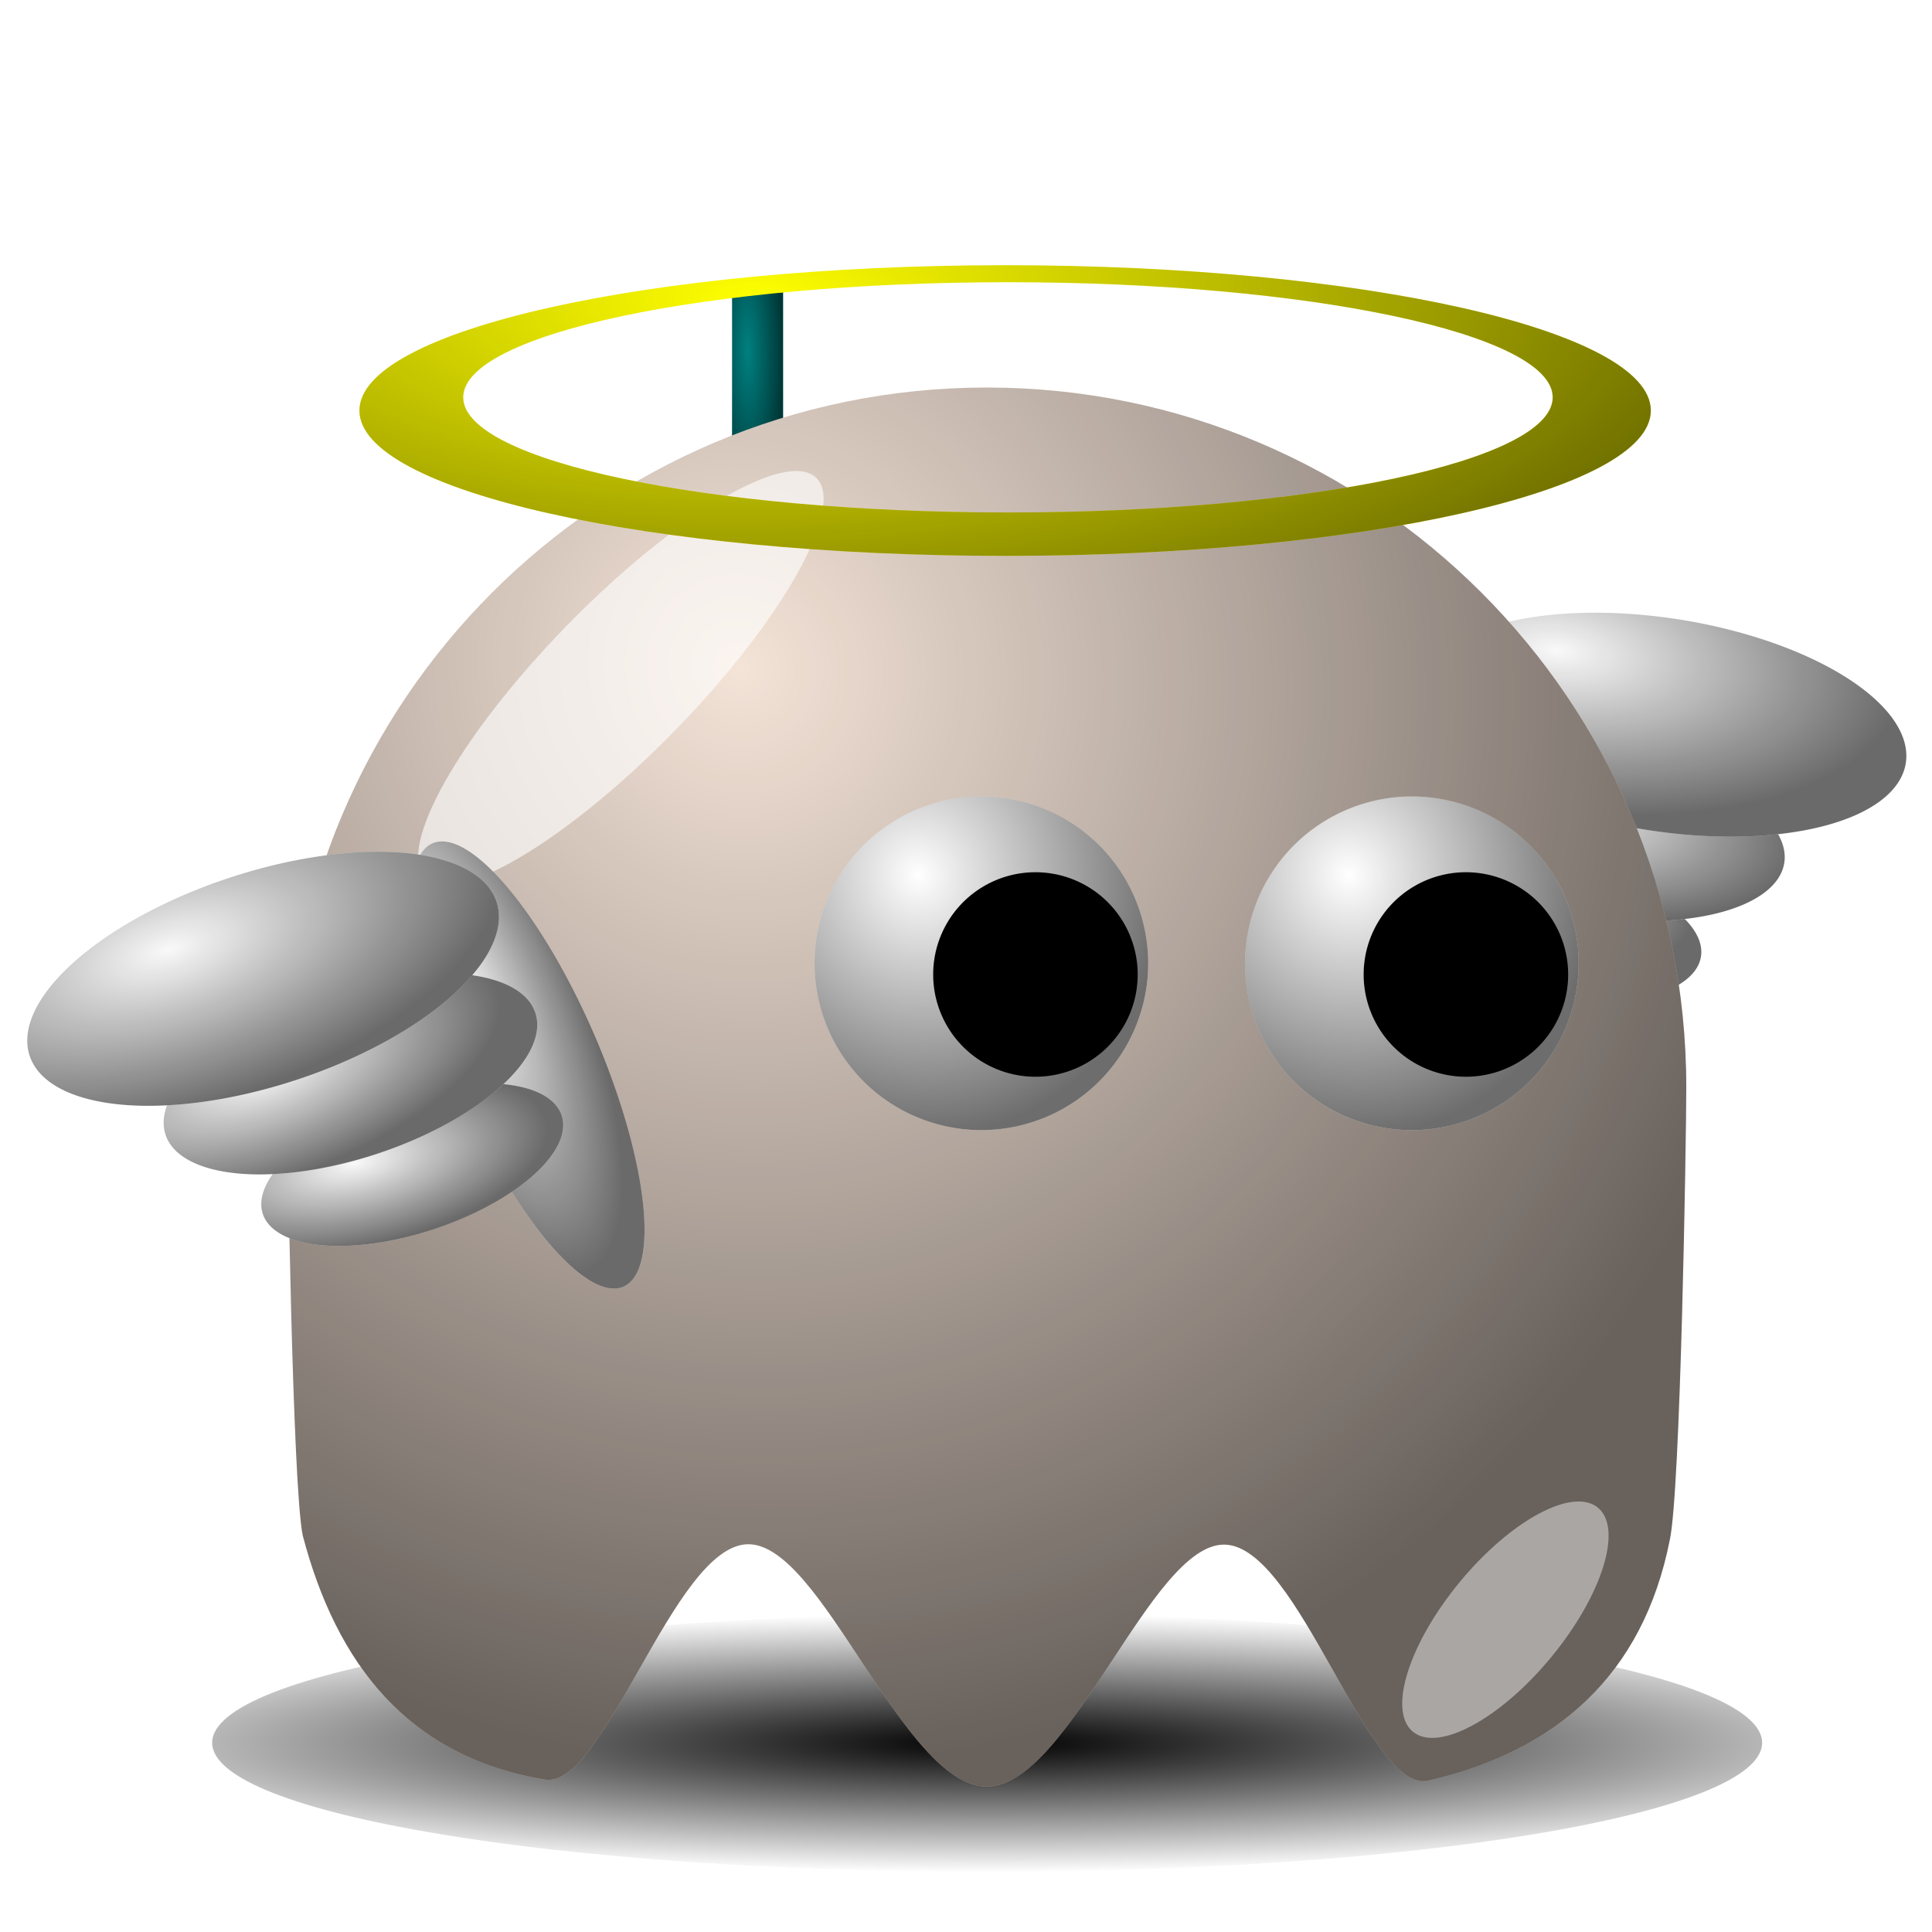
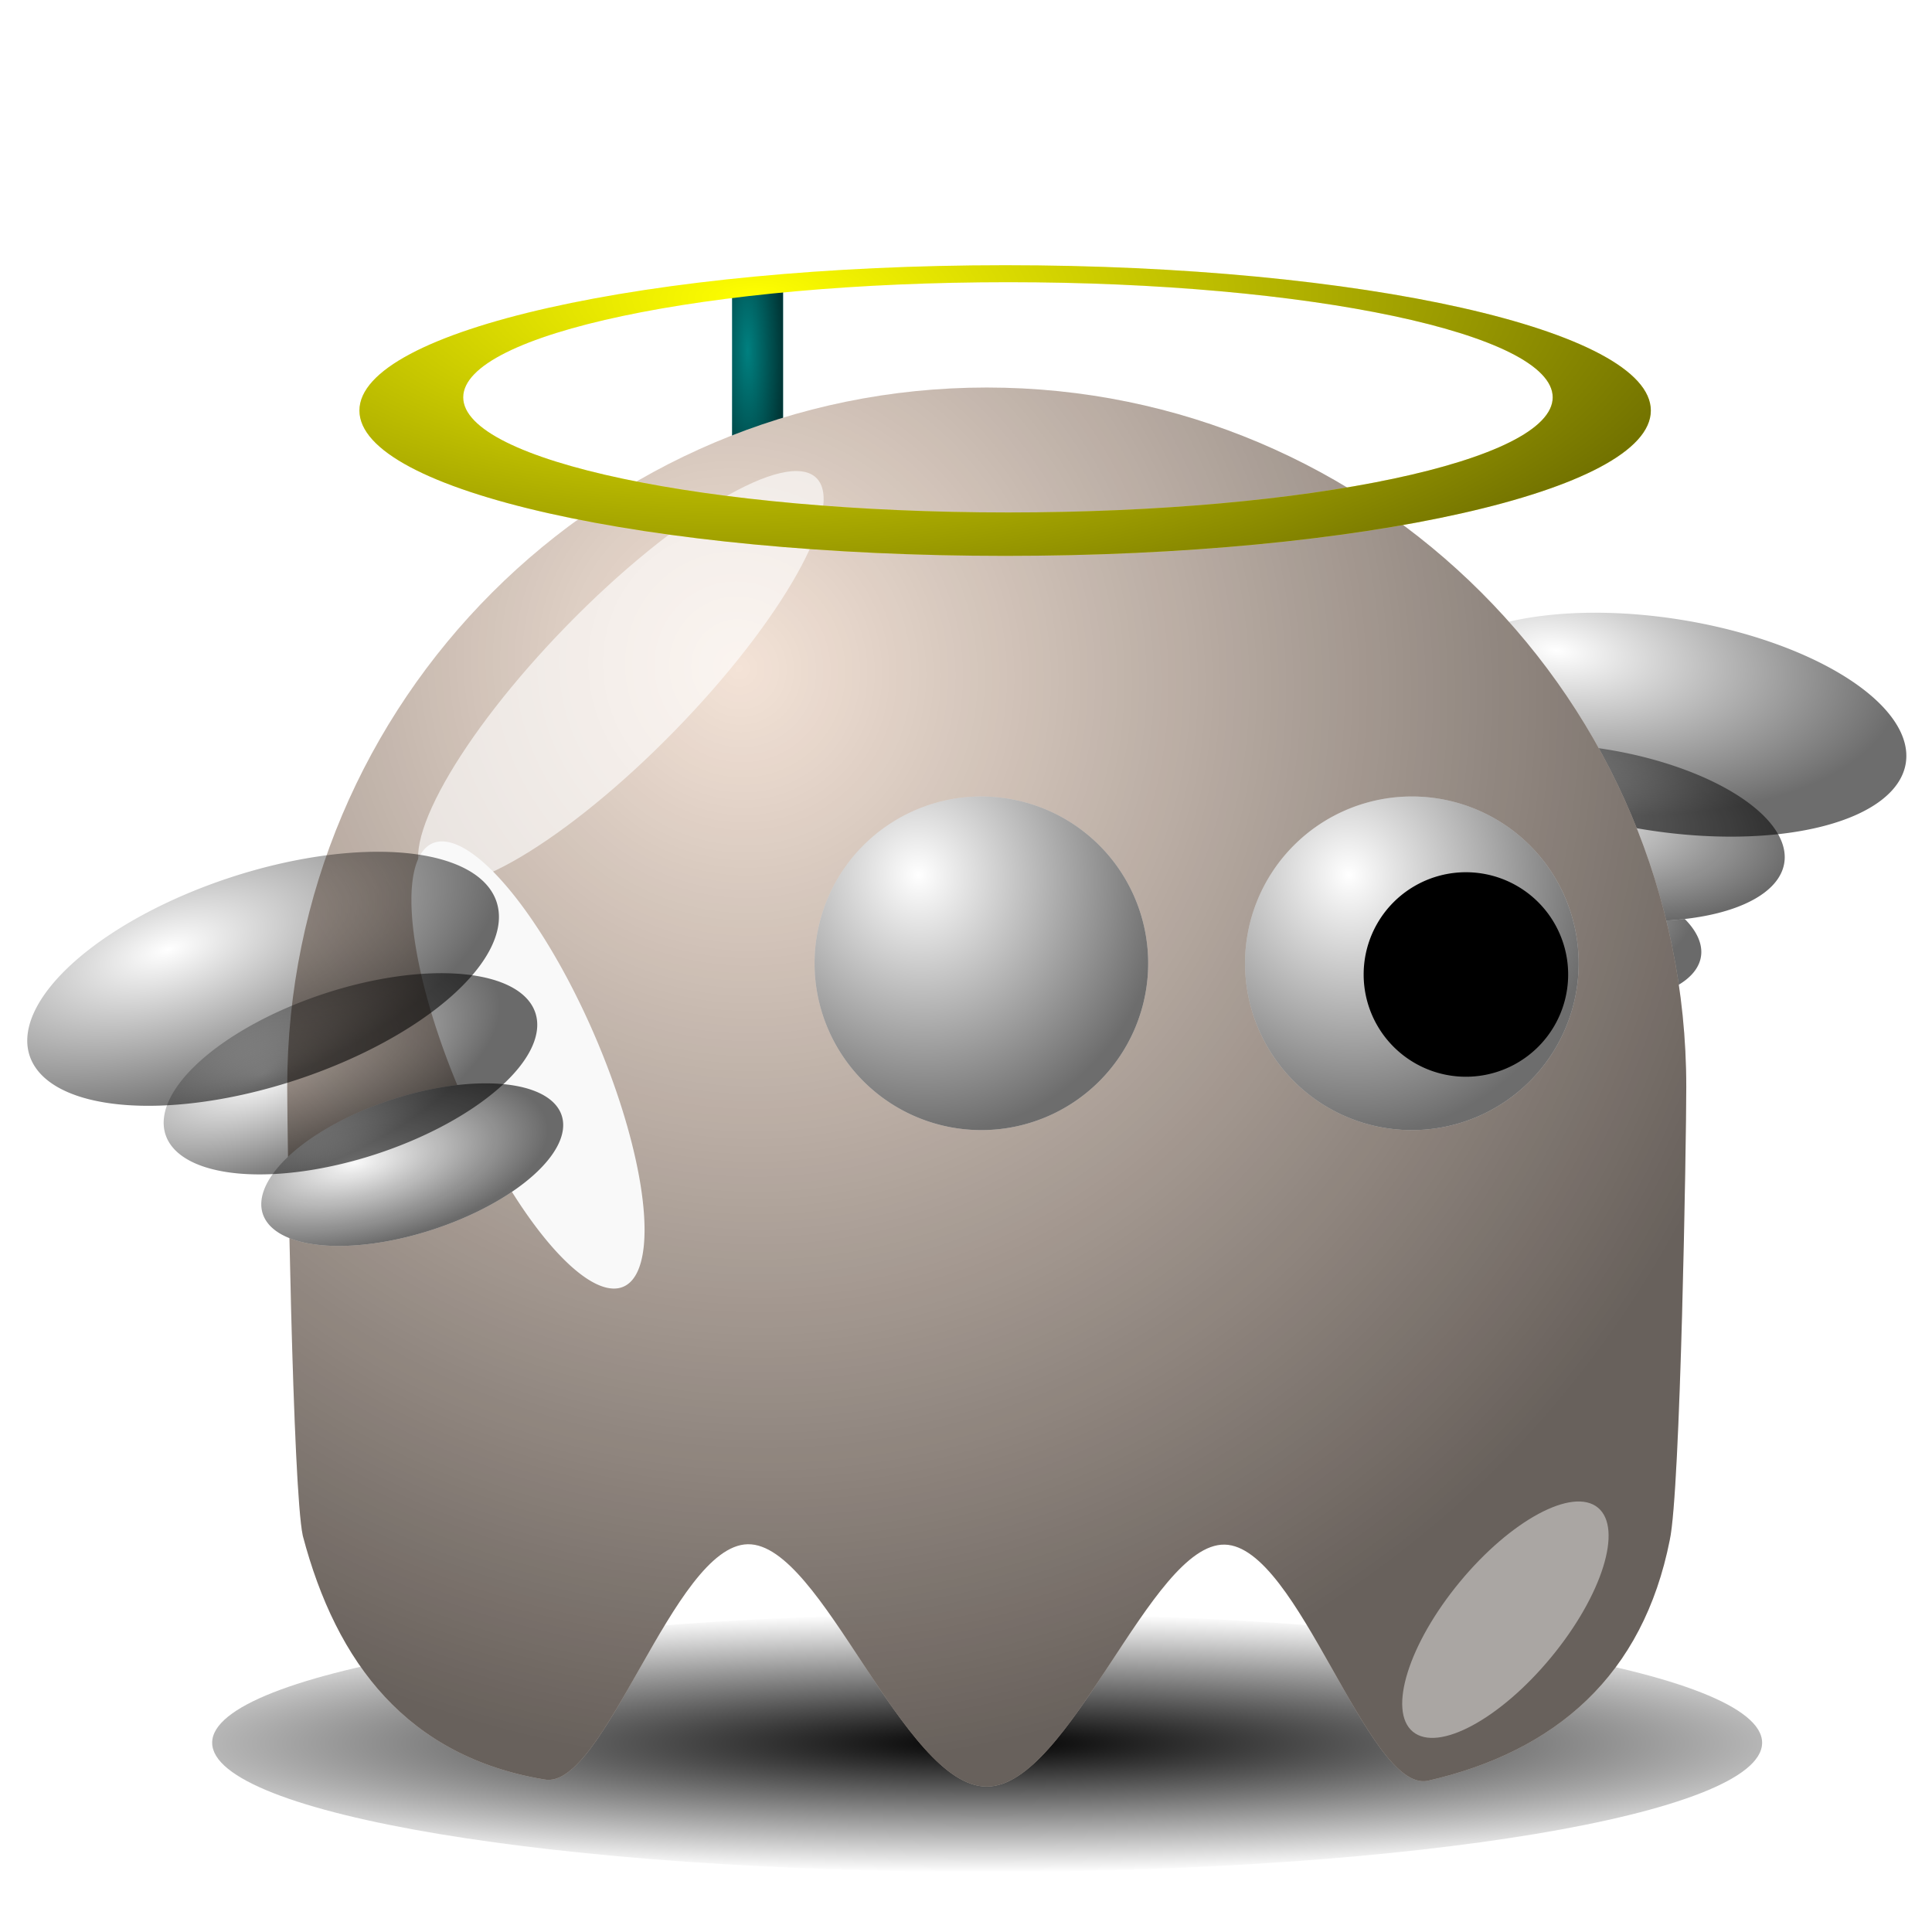
<svg xmlns="http://www.w3.org/2000/svg" xmlns:ns1="http://sodipodi.sourceforge.net/DTD/sodipodi-0.dtd" xmlns:ns2="http://www.inkscape.org/namespaces/inkscape" xmlns:xlink="http://www.w3.org/1999/xlink" width="128" height="128" id="svg2" ns1:version="0.32" ns2:version="0.45+devel" ns1:docname="angel.svg" ns2:output_extension="org.inkscape.output.svg.inkscape" version="1.0" ns2:export-filename="/home/nicu/Desktop/pacman/pacman.png" ns2:export-xdpi="90" ns2:export-ydpi="90">
  <defs id="defs4">
    <ns2:perspective ns1:type="inkscape:persp3d" ns2:vp_x="-50 : 600 : 1" ns2:vp_y="0 : 1000 : 0" ns2:vp_z="700 : 600 : 1" ns2:persp3d-origin="300 : 400 : 1" id="perspective2505" />
    <linearGradient id="linearGradient4072">
      <stop style="stop-color:#000000;stop-opacity:1;" offset="0" id="stop4074" />
      <stop style="stop-color:#000000;stop-opacity:0;" offset="1" id="stop4076" />
    </linearGradient>
    <linearGradient id="linearGradient2315">
      <stop style="stop-color:#000000;stop-opacity:0;" offset="0" id="stop2317" />
      <stop style="stop-color:#000000;stop-opacity:0.572;" offset="1" id="stop2319" />
    </linearGradient>
    <filter ns2:collect="always" id="filter3730" x="-0.348" width="1.696" y="-0.341" height="1.682">
      <feGaussianBlur ns2:collect="always" stdDeviation="5.465" id="feGaussianBlur3732" />
    </filter>
    <filter ns2:collect="always" id="filter4065" x="-0.52" width="2.04" y="-0.453" height="1.907">
      <feGaussianBlur ns2:collect="always" stdDeviation="4.151" id="feGaussianBlur4067" />
    </filter>
    <filter ns2:collect="always" id="filter4112" x="-0.07" width="1.14" y="-0.34" height="1.68">
      <feGaussianBlur ns2:collect="always" stdDeviation="3.968" id="feGaussianBlur4114" />
    </filter>
    <radialGradient ns2:collect="always" xlink:href="#linearGradient4072" id="radialGradient2628" gradientUnits="userSpaceOnUse" gradientTransform="matrix(1.403,1.6438735e-6,-1.4520791e-7,0.206,-89.845,403.113)" cx="210.889" cy="506.352" fx="210.889" fy="506.352" r="68" />
    <radialGradient ns2:collect="always" xlink:href="#linearGradient2315" id="radialGradient2630" gradientUnits="userSpaceOnUse" gradientTransform="matrix(0.716,1.413,-1.354,0.686,735.836,-155.772)" cx="216.993" cy="497.959" fx="216.993" fy="497.959" r="65" />
    <radialGradient ns2:collect="always" xlink:href="#linearGradient2315" id="radialGradient2632" gradientUnits="userSpaceOnUse" gradientTransform="matrix(0.387,1.516,-1.423,0.363,726.515,-93.107)" cx="233.5" cy="409.862" fx="233.5" fy="409.862" r="15.5" />
    <radialGradient ns2:collect="always" xlink:href="#linearGradient2315" id="radialGradient2634" gradientUnits="userSpaceOnUse" gradientTransform="matrix(0.387,1.516,-1.423,0.363,726.515,-93.107)" cx="233.5" cy="409.862" fx="233.5" fy="409.862" r="15.5" />
    <radialGradient ns2:collect="always" xlink:href="#linearGradient2315" id="radialGradient3228" cx="186.828" cy="380.027" fx="186.828" fy="380.027" r="2.367" gradientTransform="matrix(1.378,-1.7187115e-2,7.4073583e-2,5.94,-98.818,-1876.219)" gradientUnits="userSpaceOnUse" />
    <radialGradient ns2:collect="always" xlink:href="#linearGradient2315" id="radialGradient3236" cx="442.891" cy="-12.793" fx="442.891" fy="-12.793" r="42.766" gradientTransform="matrix(1.564,-2.4614243e-2,9.1990522e-3,0.585,-249.704,31.41)" gradientUnits="userSpaceOnUse" />
    <radialGradient ns2:collect="always" xlink:href="#linearGradient2315" id="radialGradient3275" cx="415.034" cy="60.533" fx="415.034" fy="60.533" r="5.062" gradientTransform="matrix(1.212,0.133,-0.316,2.869,-68.891,-166.14)" gradientUnits="userSpaceOnUse" />
    <radialGradient ns2:collect="always" xlink:href="#linearGradient2315" id="radialGradient3277" cx="414.808" cy="60.831" fx="414.808" fy="60.831" r="5.062" gradientTransform="matrix(1.266,-3.0432377e-2,7.0806292e-2,2.946,-114.668,-102.93)" gradientUnits="userSpaceOnUse" />
    <radialGradient ns2:collect="always" xlink:href="#linearGradient2315" id="radialGradient3279" cx="413.841" cy="60.363" fx="413.841" fy="60.363" r="5.062" gradientTransform="matrix(1.504,3.9239527e-2,-8.4540234e-2,3.241,-203.609,-149.321)" gradientUnits="userSpaceOnUse" />
    <radialGradient ns2:collect="always" xlink:href="#linearGradient2315" id="radialGradient3283" cx="432.201" cy="61.364" fx="432.201" fy="61.364" r="3" gradientTransform="matrix(1.461,0.488,-0.143,5.25,-190.445,-474.973)" gradientUnits="userSpaceOnUse" />
    <radialGradient ns2:collect="always" xlink:href="#linearGradient2315" id="radialGradient3313" gradientUnits="userSpaceOnUse" gradientTransform="matrix(1.461,0.488,-0.143,5.25,-190.445,-474.973)" cx="432.672" cy="60.772" fx="432.672" fy="60.772" r="3" />
    <radialGradient ns2:collect="always" xlink:href="#linearGradient2315" id="radialGradient3315" gradientUnits="userSpaceOnUse" gradientTransform="matrix(1.212,0.133,-0.316,2.869,-68.891,-166.14)" cx="414.424" cy="57.798" fx="414.424" fy="57.798" r="5.062" />
    <radialGradient ns2:collect="always" xlink:href="#linearGradient2315" id="radialGradient3317" gradientUnits="userSpaceOnUse" gradientTransform="matrix(1.266,-3.0432377e-2,7.0806292e-2,2.946,-114.668,-102.93)" cx="415.379" cy="58.218" fx="415.379" fy="58.218" r="5.062" />
    <radialGradient ns2:collect="always" xlink:href="#linearGradient2315" id="radialGradient3319" gradientUnits="userSpaceOnUse" gradientTransform="matrix(1.504,3.9239527e-2,-8.4540234e-2,3.241,-203.609,-149.321)" cx="413.709" cy="57.452" fx="413.709" fy="57.452" r="5.062" />
  </defs>
  <ns1:namedview id="base" pagecolor="#ffffff" bordercolor="#666666" borderopacity="1.0" gridtolerance="10000" guidetolerance="10" objecttolerance="10" ns2:pageopacity="0.0" ns2:pageshadow="2" ns2:zoom="0.721875" ns2:cx="68.294372" ns2:cy="-123.46857" ns2:document-units="px" ns2:current-layer="layer1" showgrid="false" ns2:window-width="937" ns2:window-height="717" ns2:window-x="674" ns2:window-y="205" showguides="true" ns2:guide-bbox="true" height="640px" width="128px">
    <ns2:grid type="xygrid" id="grid3194" originx="0px" originy="0px" spacingx="0px" spacingy="0px" />
  </ns1:namedview>
  <g ns2:label="Layer 1" ns2:groupmode="layer" id="layer1" transform="translate(-233.42,-11.735)">
    <g transform="matrix(0.713,0,0,0.713,149.778,-234.501)" id="g2600">
      <g id="g3295" transform="matrix(-0.987,0.16,0.16,0.987,329.235,-38.232)">
        <path ns1:type="arc" style="opacity:1;fill:#f9f9f9;fill-opacity:1;stroke:none;stroke-width:4;stroke-linecap:round;stroke-miterlimit:4;stroke-dasharray:none;stroke-opacity:1" id="path3297" ns1:cx="433.5" ns1:cy="62.375" ns1:rx="3" ns1:ry="12.625" d="M 436.5,62.375 A 3,12.625 0 1 1 430.5,62.375 A 3,12.625 0 1 1 436.5,62.375 z" transform="matrix(2.322,-0.297,0.657,1.644,-894.129,470.194)" />
        <path transform="matrix(2.322,-0.297,0.657,1.644,-894.129,470.194)" d="M 436.5,62.375 A 3,12.625 0 1 1 430.5,62.375 A 3,12.625 0 1 1 436.5,62.375 z" ns1:ry="12.625" ns1:rx="3" ns1:cy="62.375" ns1:cx="433.5" id="path3299" style="opacity:1;fill:url(#radialGradient3313);fill-opacity:1;stroke:none;stroke-width:4;stroke-linecap:round;stroke-miterlimit:4;stroke-dasharray:none;stroke-opacity:1" ns1:type="arc" />
        <path ns1:type="arc" style="opacity:1;fill:#f9f9f9;fill-opacity:1;stroke:none;stroke-width:4;stroke-linecap:round;stroke-miterlimit:4;stroke-dasharray:none;stroke-opacity:1" id="path3301" ns1:cx="416.4375" ns1:cy="58.6875" ns1:rx="5.0625" ns1:ry="11.6875" d="M 421.5,58.688 A 5.062,11.688 0 1 1 411.375,58.688 A 5.062,11.688 0 1 1 421.5,58.688 z" transform="matrix(0.391,1.188,-1.188,0.391,49.578,-64.426)" />
        <path transform="matrix(0.391,1.188,-1.188,0.391,49.578,-64.426)" d="M 421.5,58.688 A 5.062,11.688 0 1 1 411.375,58.688 A 5.062,11.688 0 1 1 421.5,58.688 z" ns1:ry="11.6875" ns1:rx="5.0625" ns1:cy="58.6875" ns1:cx="416.4375" id="path3303" style="opacity:1;fill:url(#radialGradient3315);fill-opacity:1;stroke:none;stroke-width:4;stroke-linecap:round;stroke-miterlimit:4;stroke-dasharray:none;stroke-opacity:1" ns1:type="arc" />
        <path transform="matrix(0.484,1.47,-1.47,0.484,21.659,-195.761)" d="M 421.5,58.688 A 5.062,11.688 0 1 1 411.375,58.688 A 5.062,11.688 0 1 1 421.5,58.688 z" ns1:ry="11.6875" ns1:rx="5.0625" ns1:cy="58.6875" ns1:cx="416.4375" id="path3305" style="opacity:1;fill:#f9f9f9;fill-opacity:1;stroke:none;stroke-width:4;stroke-linecap:round;stroke-miterlimit:4;stroke-dasharray:none;stroke-opacity:1" ns1:type="arc" />
        <path ns1:type="arc" style="opacity:1;fill:url(#radialGradient3317);fill-opacity:1;stroke:none;stroke-width:4;stroke-linecap:round;stroke-miterlimit:4;stroke-dasharray:none;stroke-opacity:1" id="path3307" ns1:cx="416.4375" ns1:cy="58.6875" ns1:rx="5.0625" ns1:ry="11.6875" d="M 421.5,58.688 A 5.062,11.688 0 1 1 411.375,58.688 A 5.062,11.688 0 1 1 421.5,58.688 z" transform="matrix(0.484,1.47,-1.47,0.484,21.659,-195.761)" />
-         <path ns1:type="arc" style="opacity:1;fill:#f9f9f9;fill-opacity:1;stroke:none;stroke-width:4;stroke-linecap:round;stroke-miterlimit:4;stroke-dasharray:none;stroke-opacity:1" id="path3309" ns1:cx="416.4375" ns1:cy="58.6875" ns1:rx="5.0625" ns1:ry="11.6875" d="M 421.5,58.688 A 5.062,11.688 0 1 1 411.375,58.688 A 5.062,11.688 0 1 1 421.5,58.688 z" transform="matrix(0.611,1.856,-1.856,0.611,-16.693,-372.788)" />
        <path transform="matrix(0.611,1.856,-1.856,0.611,-16.693,-372.788)" d="M 421.5,58.688 A 5.062,11.688 0 1 1 411.375,58.688 A 5.062,11.688 0 1 1 421.5,58.688 z" ns1:ry="11.6875" ns1:rx="5.0625" ns1:cy="58.6875" ns1:cx="416.4375" id="path3311" style="opacity:1;fill:url(#radialGradient3319);fill-opacity:1;stroke:none;stroke-width:4;stroke-linecap:round;stroke-miterlimit:4;stroke-dasharray:none;stroke-opacity:1" ns1:type="arc" />
      </g>
      <rect style="opacity:1;fill:#008080;fill-opacity:1;stroke:none;stroke-width:4;stroke-linecap:round;stroke-miterlimit:4;stroke-dasharray:none;stroke-opacity:1" id="rect3224" width="4.734" height="18.762" x="185.338" y="371.353" />
      <rect y="371.353" x="185.338" height="18.762" width="4.734" id="rect3226" style="opacity:1;fill:url(#radialGradient3228);fill-opacity:1;stroke:none;stroke-width:4;stroke-linecap:round;stroke-miterlimit:4;stroke-dasharray:none;stroke-opacity:1" />
      <path transform="matrix(1.059,0,0,0.857,-9.118,72.48)" style="fill:url(#radialGradient2628);fill-opacity:1;stroke:none;stroke-width:4;stroke-linecap:round;stroke-miterlimit:4;stroke-opacity:1;filter:url(#filter4112)" d="M 274,507.362 C 274,515.09 243.536,521.362 206,521.362 C 168.464,521.362 138,515.09 138,507.362 C 138,499.634 168.464,493.362 206,493.362 C 243.536,493.362 274,499.634 274,507.362 z" id="path2602" />
      <path transform="translate(-31,-85)" style="fill:#f4e3d7;fill-opacity:1;stroke:none;stroke-width:4;stroke-linecap:round;stroke-miterlimit:4;stroke-opacity:1" d="M 305,531.362 C 305,536.205 304.469,568.925 303.463,573.466 C 300.989,585.926 292.98,593.099 280.953,595.829 C 275.363,596.872 269.004,574.005 262.103,573.878 C 255.202,573.75 247.759,596.362 240,596.362 C 232.204,596.362 224.728,573.738 217.8,573.843 C 210.872,573.948 204.492,596.782 198.89,595.701 C 186.206,593.596 179.574,584.92 176.447,573.056 C 175.499,568.641 175,536.06 175,531.362 C 175,495.482 204.12,466.362 240,466.362 C 275.88,466.362 305,495.482 305,531.362 z" id="path2604" ns1:nodetypes="cccsssccssc" />
      <path ns1:nodetypes="cccsssccssc" id="path2606" d="M 305,531.362 C 305,536.205 304.469,568.925 303.463,573.466 C 300.989,585.926 292.98,593.099 280.953,595.829 C 275.363,596.872 269.004,574.005 262.103,573.878 C 255.202,573.75 247.759,596.362 240,596.362 C 232.204,596.362 224.728,573.738 217.8,573.843 C 210.872,573.948 204.492,596.782 198.89,595.701 C 186.206,593.596 179.574,584.92 176.447,573.056 C 175.499,568.641 175,536.06 175,531.362 C 175,495.482 204.12,466.362 240,466.362 C 275.88,466.362 305,495.482 305,531.362 z" style="fill:url(#radialGradient2630);fill-opacity:1;stroke:none;stroke-width:4;stroke-linecap:round;stroke-miterlimit:4;stroke-opacity:1" transform="translate(-31,-85)" />
      <g id="g2608" transform="translate(5,10)">
        <path transform="translate(4,7)" d="M 255,417.862 A 15.5,15.5 0 1 1 224,417.862 A 15.5,15.5 0 1 1 255,417.862 z" ns1:ry="15.5" ns1:rx="15.5" ns1:cy="417.86218" ns1:cx="239.5" id="path2610" style="opacity:1;fill:#ffffff;fill-opacity:1;stroke:none;stroke-width:4;stroke-linecap:round;stroke-miterlimit:4;stroke-dasharray:none;stroke-opacity:1" ns1:type="arc" />
        <path ns1:type="arc" style="opacity:1;fill:url(#radialGradient2632);fill-opacity:1;stroke:none;stroke-width:4;stroke-linecap:round;stroke-miterlimit:4;stroke-dasharray:none;stroke-opacity:1" id="path2612" ns1:cx="239.5" ns1:cy="417.86218" ns1:rx="15.5" ns1:ry="15.5" d="M 255,417.862 A 15.5,15.5 0 1 1 224,417.862 A 15.5,15.5 0 1 1 255,417.862 z" transform="translate(4,7)" />
        <path transform="matrix(0.613,0,0,0.613,101.71,169.753)" d="M 255,417.862 A 15.5,15.5 0 1 1 224,417.862 A 15.5,15.5 0 1 1 255,417.862 z" ns1:ry="15.5" ns1:rx="15.5" ns1:cy="417.86218" ns1:cx="239.5" id="path2614" style="opacity:1;fill:#000000;fill-opacity:1;stroke:none;stroke-width:4;stroke-linecap:round;stroke-miterlimit:4;stroke-dasharray:none;stroke-opacity:1" ns1:type="arc" />
      </g>
      <g id="g2616" transform="translate(-35,10)">
        <path ns1:type="arc" style="opacity:1;fill:#ffffff;fill-opacity:1;stroke:none;stroke-width:4;stroke-linecap:round;stroke-miterlimit:4;stroke-dasharray:none;stroke-opacity:1" id="path2618" ns1:cx="239.5" ns1:cy="417.86218" ns1:rx="15.5" ns1:ry="15.5" d="M 255,417.862 A 15.5,15.5 0 1 1 224,417.862 A 15.5,15.5 0 1 1 255,417.862 z" transform="translate(4,7)" />
        <path transform="translate(4,7)" d="M 255,417.862 A 15.5,15.5 0 1 1 224,417.862 A 15.5,15.5 0 1 1 255,417.862 z" ns1:ry="15.5" ns1:rx="15.5" ns1:cy="417.86218" ns1:cx="239.5" id="path2620" style="opacity:1;fill:url(#radialGradient2634);fill-opacity:1;stroke:none;stroke-width:4;stroke-linecap:round;stroke-miterlimit:4;stroke-dasharray:none;stroke-opacity:1" ns1:type="arc" />
-         <path ns1:type="arc" style="opacity:1;fill:#000000;fill-opacity:1;stroke:none;stroke-width:4;stroke-linecap:round;stroke-miterlimit:4;stroke-dasharray:none;stroke-opacity:1" id="path2622" ns1:cx="239.5" ns1:cy="417.86218" ns1:rx="15.5" ns1:ry="15.5" d="M 255,417.862 A 15.5,15.5 0 1 1 224,417.862 A 15.5,15.5 0 1 1 255,417.862 z" transform="matrix(0.613,0,0,0.613,101.71,169.753)" />
      </g>
      <path style="fill:#ffffff;fill-opacity:0.627;stroke:none;stroke-width:4;stroke-linecap:round;stroke-miterlimit:4;stroke-opacity:1;filter:url(#filter3730)" d="M 180.009,413.252 C 169.983,423.522 159.603,429.666 156.838,426.967 C 154.073,424.268 159.965,413.742 169.991,403.472 C 180.017,393.203 190.397,387.058 193.162,389.758 C 195.927,392.457 190.035,402.982 180.009,413.252 z" id="path2624" />
      <path transform="matrix(0.771,0.637,-0.637,0.771,379.118,-54.471)" style="fill:#ffffff;fill-opacity:0.434;stroke:none;stroke-width:4;stroke-linecap:round;stroke-miterlimit:4;stroke-opacity:1;filter:url(#filter4065)" d="M 262,501.862 C 262,509.314 259.536,515.362 256.5,515.362 C 253.464,515.362 251,509.314 251,501.862 C 251,494.41 253.464,488.362 256.5,488.362 C 259.536,488.362 262,494.41 262,501.862 z" id="path2626" />
      <path style="opacity:1;fill:#ffff00;fill-opacity:1;stroke:none;stroke-width:4;stroke-linecap:round;stroke-miterlimit:4;stroke-dasharray:none;stroke-opacity:1" d="M 459.531,10.906 C 435.927,10.906 416.75,15.215 416.75,20.531 C 416.75,25.848 435.927,30.156 459.531,30.156 C 483.136,30.156 502.281,25.848 502.281,20.531 C 502.281,15.215 483.136,10.906 459.531,10.906 z M 459.719,12.031 C 479.633,12.031 495.781,15.445 495.781,19.656 C 495.781,23.868 479.633,27.281 459.719,27.281 C 439.805,27.281 423.625,23.868 423.625,19.656 C 423.625,15.445 439.805,12.031 459.719,12.031 z" transform="matrix(1.403,0,0,1.403,-433.993,354.695)" id="path2636" />
      <path id="path3234" transform="matrix(1.403,0,0,1.403,-433.993,354.695)" d="M 459.531,10.906 C 435.927,10.906 416.75,15.215 416.75,20.531 C 416.75,25.848 435.927,30.156 459.531,30.156 C 483.136,30.156 502.281,25.848 502.281,20.531 C 502.281,15.215 483.136,10.906 459.531,10.906 z M 459.719,12.031 C 479.633,12.031 495.781,15.445 495.781,19.656 C 495.781,23.868 479.633,27.281 459.719,27.281 C 439.805,27.281 423.625,23.868 423.625,19.656 C 423.625,15.445 439.805,12.031 459.719,12.031 z" style="opacity:1;fill:url(#radialGradient3236);fill-opacity:1;stroke:none;stroke-width:4;stroke-linecap:round;stroke-miterlimit:4;stroke-dasharray:none;stroke-opacity:1" />
      <g id="g3285" transform="translate(12.932,0.323)">
        <path transform="matrix(2.322,-0.297,0.657,1.644,-894.129,470.194)" d="M 436.5,62.375 A 3,12.625 0 1 1 430.5,62.375 A 3,12.625 0 1 1 436.5,62.375 z" ns1:ry="12.625" ns1:rx="3" ns1:cy="62.375" ns1:cx="433.5" id="path3244" style="opacity:1;fill:#f9f9f9;fill-opacity:1;stroke:none;stroke-width:4;stroke-linecap:round;stroke-miterlimit:4;stroke-dasharray:none;stroke-opacity:1" ns1:type="arc" />
-         <path ns1:type="arc" style="opacity:1;fill:url(#radialGradient3283);fill-opacity:1;stroke:none;stroke-width:4;stroke-linecap:round;stroke-miterlimit:4;stroke-dasharray:none;stroke-opacity:1" id="path3281" ns1:cx="433.5" ns1:cy="62.375" ns1:rx="3" ns1:ry="12.625" d="M 436.5,62.375 A 3,12.625 0 1 1 430.5,62.375 A 3,12.625 0 1 1 436.5,62.375 z" transform="matrix(2.322,-0.297,0.657,1.644,-894.129,470.194)" />
        <path transform="matrix(0.391,1.188,-1.188,0.391,49.578,-64.426)" d="M 421.5,58.688 A 5.062,11.688 0 1 1 411.375,58.688 A 5.062,11.688 0 1 1 421.5,58.688 z" ns1:ry="11.6875" ns1:rx="5.0625" ns1:cy="58.6875" ns1:cx="416.4375" id="path3242" style="opacity:1;fill:#f9f9f9;fill-opacity:1;stroke:none;stroke-width:4;stroke-linecap:round;stroke-miterlimit:4;stroke-dasharray:none;stroke-opacity:1" ns1:type="arc" />
        <path ns1:type="arc" style="opacity:1;fill:url(#radialGradient3275);fill-opacity:1;stroke:none;stroke-width:4;stroke-linecap:round;stroke-miterlimit:4;stroke-dasharray:none;stroke-opacity:1" id="path3267" ns1:cx="416.4375" ns1:cy="58.6875" ns1:rx="5.0625" ns1:ry="11.6875" d="M 421.5,58.688 A 5.062,11.688 0 1 1 411.375,58.688 A 5.062,11.688 0 1 1 421.5,58.688 z" transform="matrix(0.391,1.188,-1.188,0.391,49.578,-64.426)" />
-         <path ns1:type="arc" style="opacity:1;fill:#f9f9f9;fill-opacity:1;stroke:none;stroke-width:4;stroke-linecap:round;stroke-miterlimit:4;stroke-dasharray:none;stroke-opacity:1" id="path3240" ns1:cx="416.4375" ns1:cy="58.6875" ns1:rx="5.0625" ns1:ry="11.6875" d="M 421.5,58.688 A 5.062,11.688 0 1 1 411.375,58.688 A 5.062,11.688 0 1 1 421.5,58.688 z" transform="matrix(0.484,1.47,-1.47,0.484,21.659,-195.761)" />
        <path transform="matrix(0.484,1.47,-1.47,0.484,21.659,-195.761)" d="M 421.5,58.688 A 5.062,11.688 0 1 1 411.375,58.688 A 5.062,11.688 0 1 1 421.5,58.688 z" ns1:ry="11.6875" ns1:rx="5.0625" ns1:cy="58.6875" ns1:cx="416.4375" id="path3269" style="opacity:1;fill:url(#radialGradient3277);fill-opacity:1;stroke:none;stroke-width:4;stroke-linecap:round;stroke-miterlimit:4;stroke-dasharray:none;stroke-opacity:1" ns1:type="arc" />
-         <path transform="matrix(0.611,1.856,-1.856,0.611,-16.693,-372.788)" d="M 421.5,58.688 A 5.062,11.688 0 1 1 411.375,58.688 A 5.062,11.688 0 1 1 421.5,58.688 z" ns1:ry="11.6875" ns1:rx="5.0625" ns1:cy="58.6875" ns1:cx="416.4375" id="path3238" style="opacity:1;fill:#f9f9f9;fill-opacity:1;stroke:none;stroke-width:4;stroke-linecap:round;stroke-miterlimit:4;stroke-dasharray:none;stroke-opacity:1" ns1:type="arc" />
        <path ns1:type="arc" style="opacity:1;fill:url(#radialGradient3279);fill-opacity:1;stroke:none;stroke-width:4;stroke-linecap:round;stroke-miterlimit:4;stroke-dasharray:none;stroke-opacity:1" id="path3271" ns1:cx="416.4375" ns1:cy="58.6875" ns1:rx="5.0625" ns1:ry="11.6875" d="M 421.5,58.688 A 5.062,11.688 0 1 1 411.375,58.688 A 5.062,11.688 0 1 1 421.5,58.688 z" transform="matrix(0.611,1.856,-1.856,0.611,-16.693,-372.788)" />
      </g>
    </g>
  </g>
</svg>